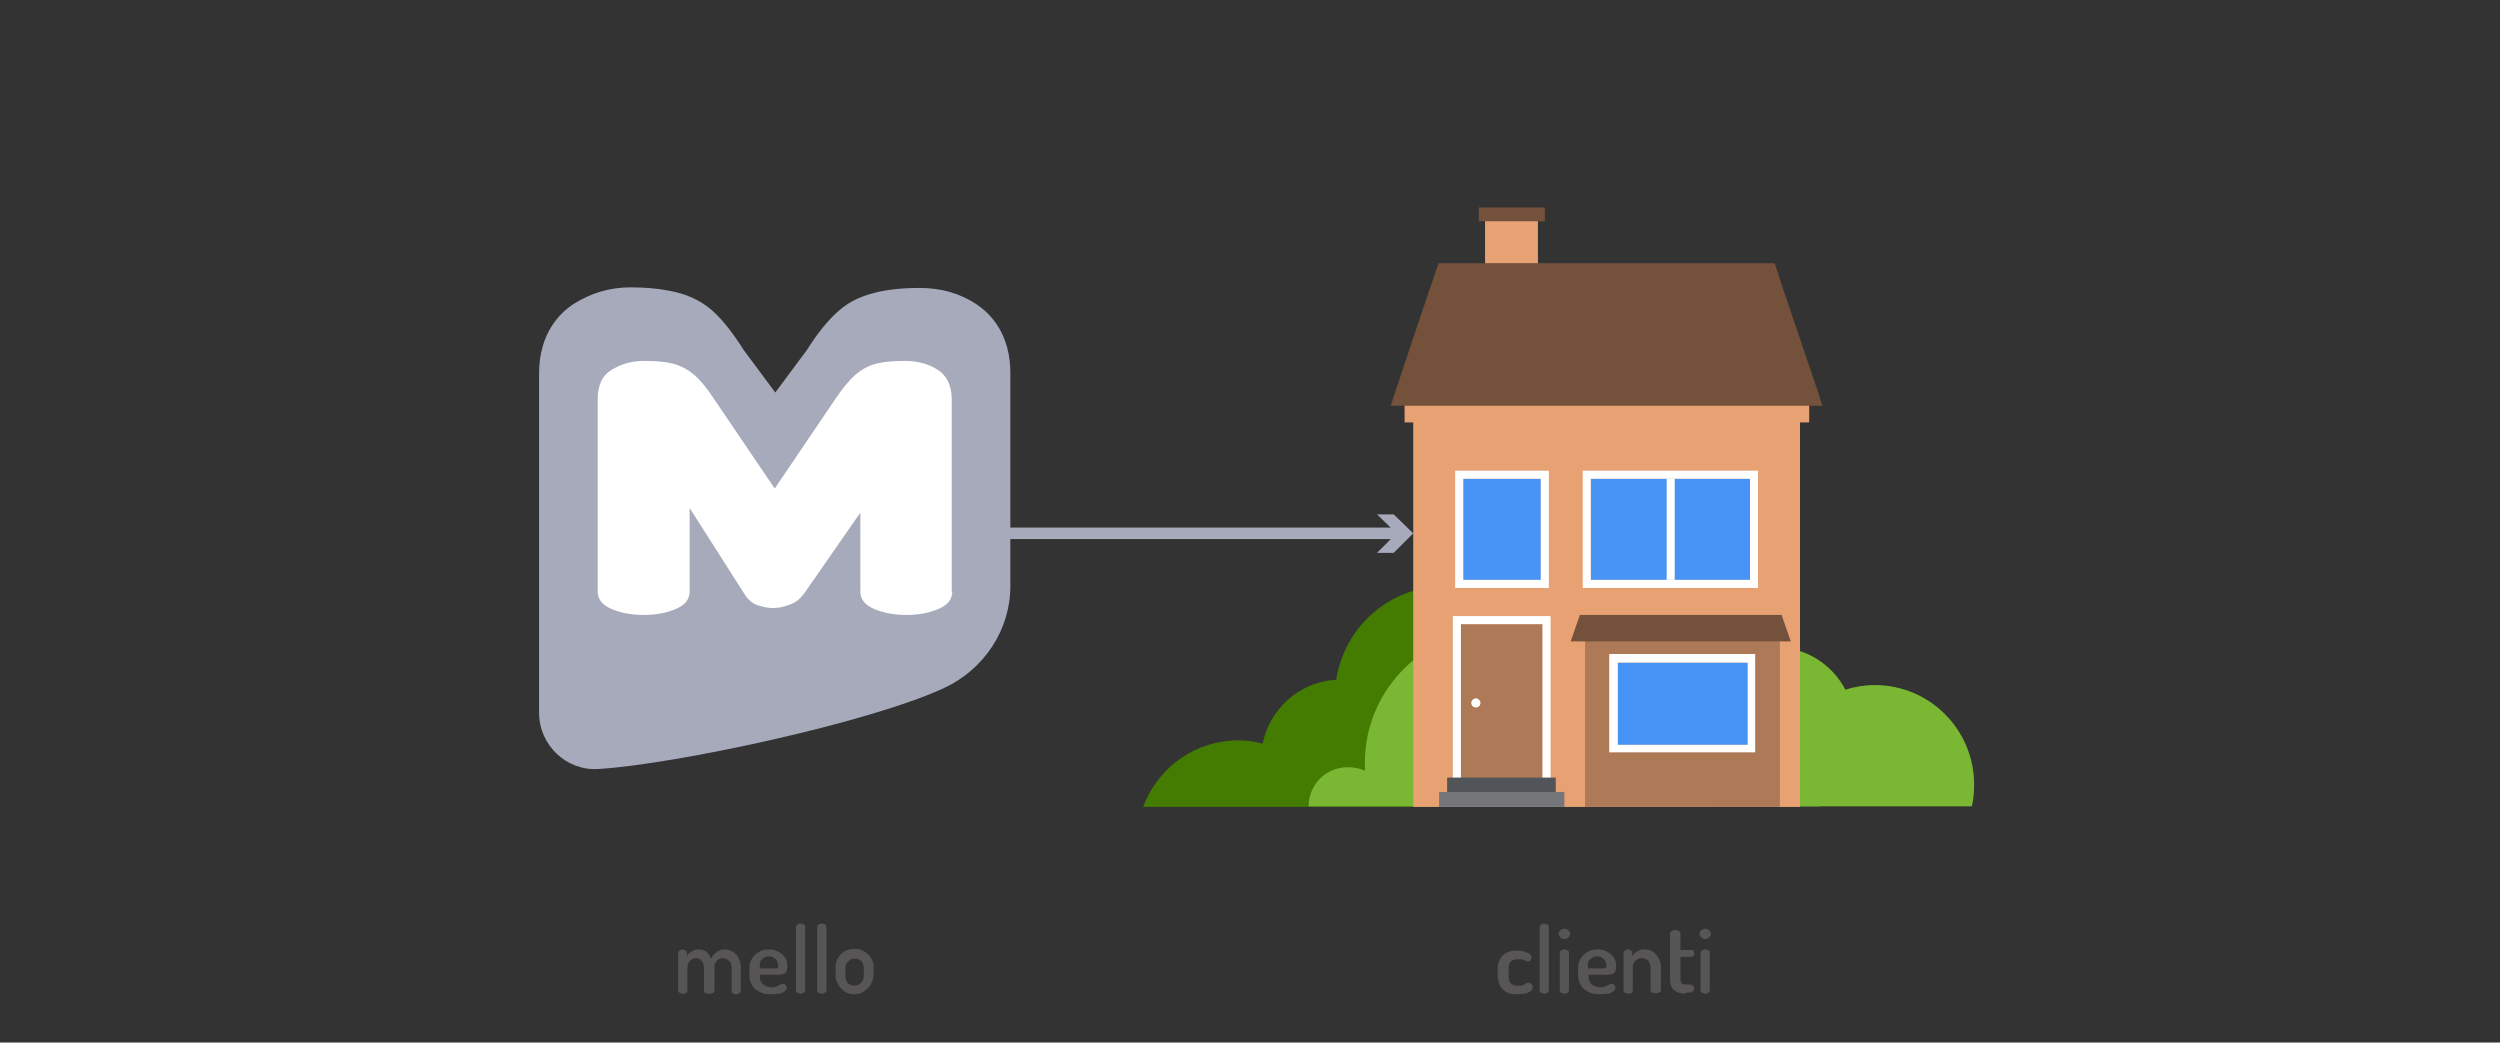
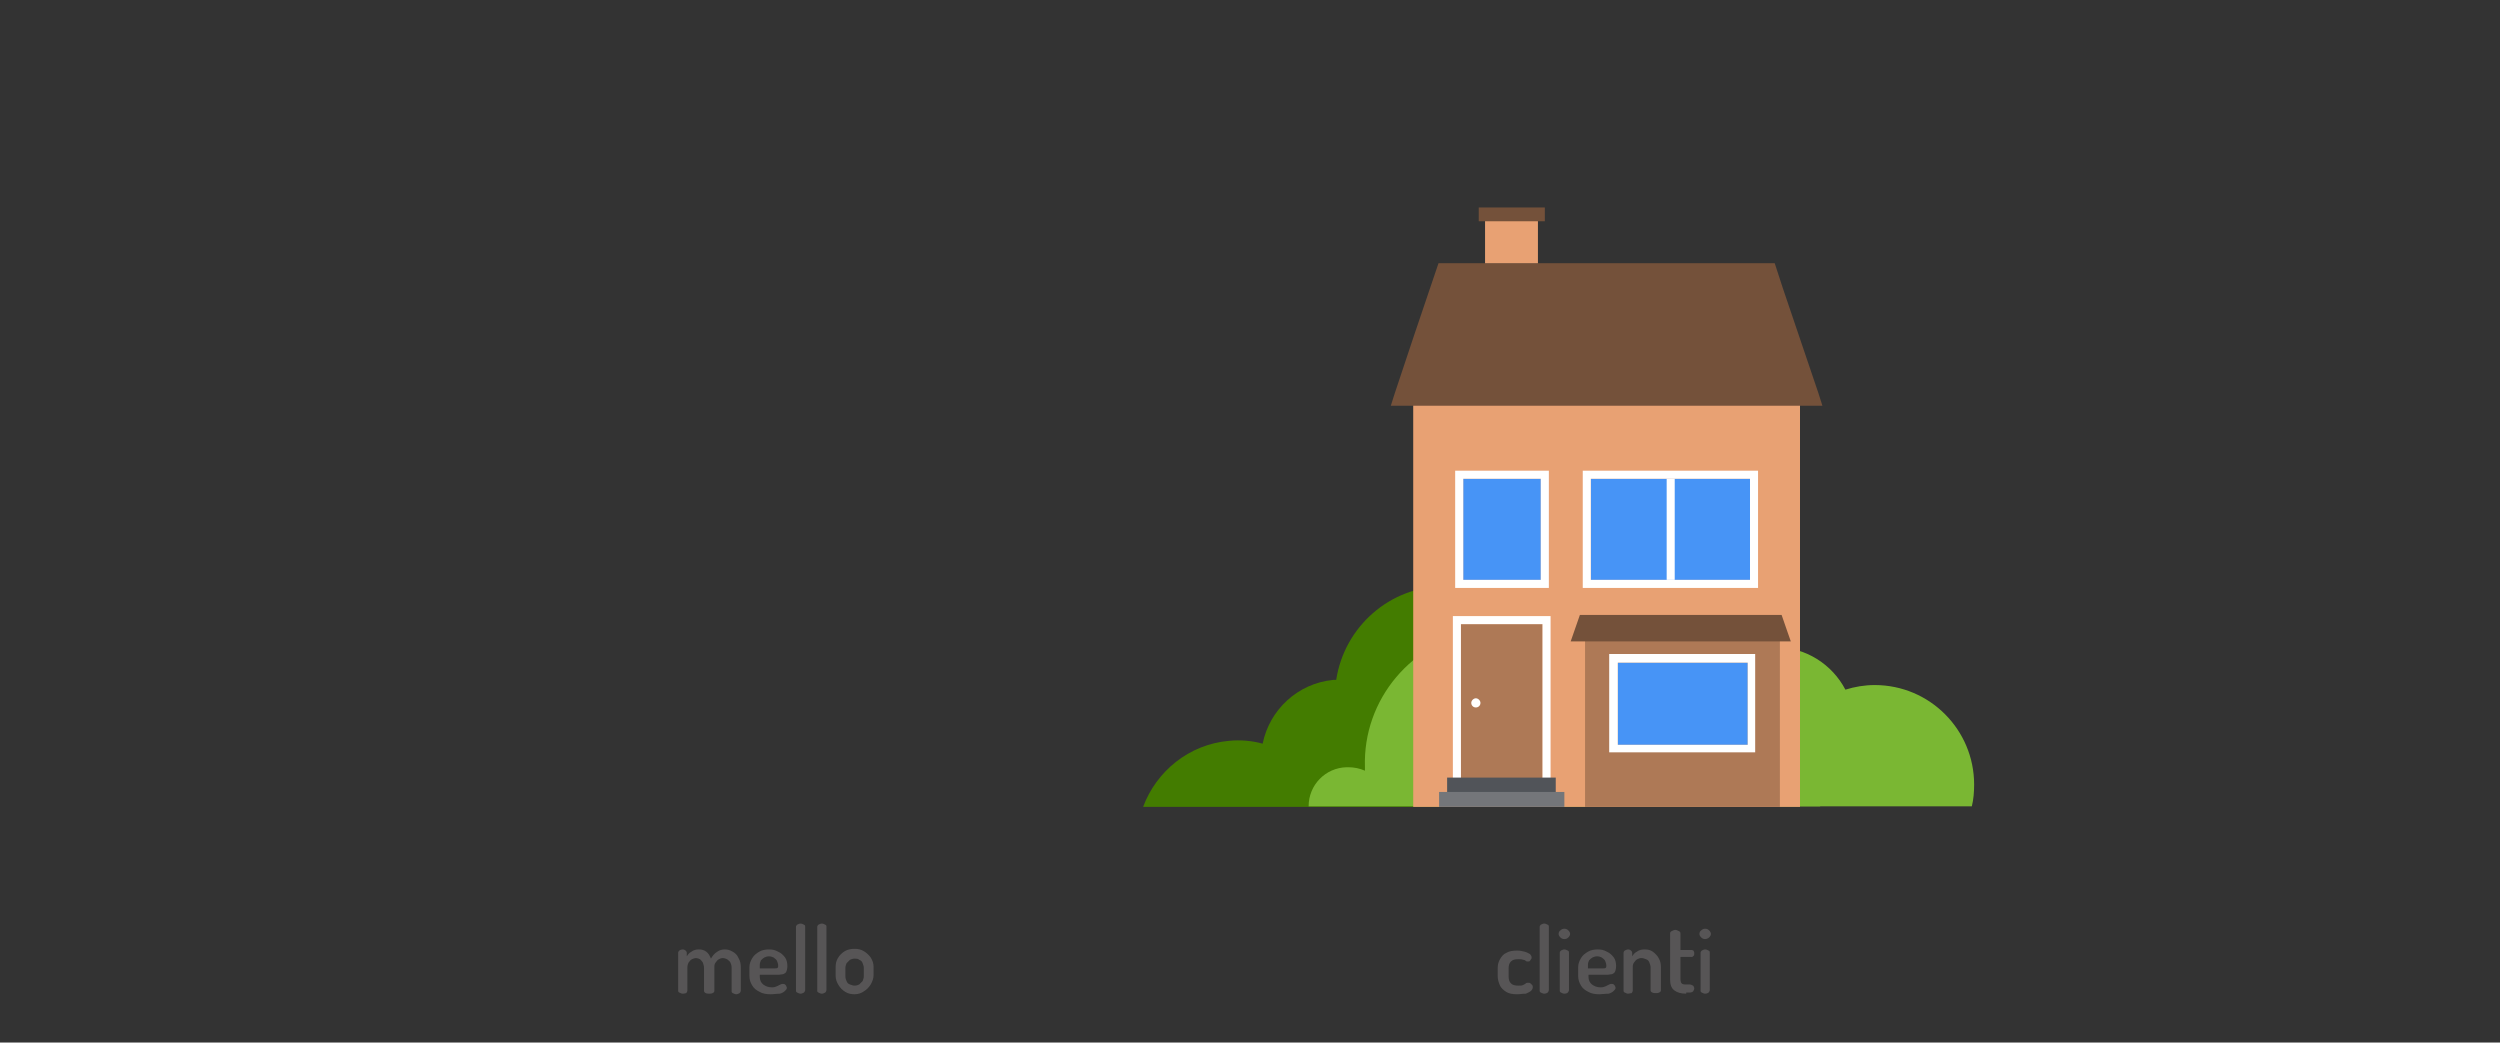
<svg xmlns="http://www.w3.org/2000/svg" version="1.1" id="Livello_1" x="0px" y="0px" viewBox="0 0 435 181.4" style="enable-background:new 0 0 435 181.4;" xml:space="preserve">
  <rect x="0" y="0" width="435" height="181.4" fill="#333333" stroke="none" />
  <style type="text/css">
	.st0{fill:#FFFFFF;}
	.st1{fill:none;stroke:#A7AABB;stroke-width:2;stroke-miterlimit:10;}
	.st2{fill:#A7AABB;}
	.st3{fill:#575556;}
	.st4{fill:#437C00;}
	.st5{fill:#7AB733;}
	.st6{fill:#E8A173;}
	.st7{fill:#74513A;}
	.st8{fill:#AE7956;}
	.st9{fill:#515459;}
	.st10{fill:#74767A;}
	.st11{fill:#4794F6;}
</style>
-   <polygon class="st0" points="101.1,62.8 101.1,114.4 171.4,110.5 169.3,60.1 155.6,56.3 143,66.1 136.2,72.6 124.5,62.8 111.6,56.3   " />
  <g>
    <g>
-       <line class="st1" x1="169.3" y1="92.8" x2="243.6" y2="92.8" />
      <g>
-         <polygon class="st2" points="239.6,96.2 243,92.8 239.6,89.5 242.5,89.5 245.9,92.8 242.5,96.2    " />
-       </g>
+         </g>
    </g>
  </g>
  <g>
    <path class="st3" d="M264,173c-0.8,0-1.4-0.1-1.9-0.4c-0.5-0.3-0.9-0.7-1.1-1.1c-0.2-0.5-0.4-1-0.4-1.6v-1.4c0-0.6,0.1-1.1,0.4-1.6   s0.6-0.9,1.1-1.1c0.5-0.3,1.1-0.4,1.9-0.4c0.5,0,0.9,0.1,1.3,0.2s0.7,0.3,0.9,0.4c0.2,0.2,0.3,0.4,0.3,0.6c0,0.1,0,0.2-0.1,0.3   c-0.1,0.1-0.1,0.2-0.2,0.3c-0.1,0.1-0.2,0.1-0.4,0.1c-0.1,0-0.2,0-0.3-0.1c-0.1-0.1-0.3-0.2-0.5-0.2c-0.2-0.1-0.5-0.1-0.8-0.1   c-0.6,0-1,0.1-1.3,0.4c-0.3,0.3-0.4,0.7-0.4,1.2v1.4c0,0.5,0.1,0.9,0.4,1.2c0.3,0.3,0.7,0.4,1.3,0.4c0.4,0,0.6,0,0.8-0.1   c0.2-0.1,0.4-0.2,0.5-0.3c0.1-0.1,0.2-0.1,0.4-0.1c0.1,0,0.3,0,0.4,0.1c0.1,0.1,0.2,0.2,0.3,0.3c0.1,0.1,0.1,0.2,0.1,0.4   c0,0.2-0.1,0.4-0.3,0.6c-0.2,0.2-0.5,0.3-0.9,0.5C264.9,172.9,264.5,173,264,173z" />
    <path class="st3" d="M268.7,172.9c-0.2,0-0.4-0.1-0.6-0.2c-0.2-0.1-0.2-0.2-0.2-0.4v-11c0-0.2,0.1-0.3,0.2-0.4   c0.2-0.1,0.4-0.2,0.6-0.2c0.2,0,0.4,0.1,0.6,0.2c0.2,0.1,0.2,0.2,0.2,0.4v11c0,0.1-0.1,0.3-0.2,0.4S268.9,172.9,268.7,172.9z" />
    <path class="st3" d="M272.2,163.4c-0.3,0-0.5-0.1-0.7-0.3c-0.2-0.2-0.3-0.4-0.3-0.6c0-0.2,0.1-0.5,0.3-0.6c0.2-0.2,0.4-0.3,0.7-0.3   c0.3,0,0.5,0.1,0.7,0.3c0.2,0.2,0.3,0.4,0.3,0.6c0,0.2-0.1,0.4-0.3,0.6C272.7,163.3,272.5,163.4,272.2,163.4z M272.2,172.9   c-0.2,0-0.4-0.1-0.6-0.2c-0.2-0.1-0.2-0.2-0.2-0.4v-6.5c0-0.2,0.1-0.3,0.2-0.4c0.2-0.1,0.4-0.2,0.6-0.2c0.2,0,0.4,0.1,0.6,0.2   c0.2,0.1,0.2,0.2,0.2,0.4v6.5c0,0.1-0.1,0.3-0.2,0.4C272.7,172.8,272.5,172.9,272.2,172.9z" />
    <path class="st3" d="M278.3,173c-0.7,0-1.4-0.1-1.9-0.4c-0.6-0.3-1-0.6-1.3-1.1s-0.5-1-0.5-1.7v-1.5c0-0.6,0.2-1.1,0.5-1.6   c0.3-0.5,0.7-0.8,1.2-1.1c0.5-0.3,1.1-0.4,1.7-0.4c0.6,0,1.1,0.1,1.6,0.4c0.5,0.2,0.9,0.6,1.2,1s0.4,1,0.4,1.5c0,0.4-0.1,0.8-0.2,1   c-0.1,0.2-0.3,0.3-0.5,0.4c-0.2,0-0.5,0.1-0.7,0.1h-3.4v0.4c0,0.5,0.2,1,0.6,1.3c0.4,0.3,0.9,0.5,1.5,0.5c0.4,0,0.7-0.1,0.9-0.2   c0.2-0.1,0.4-0.2,0.6-0.3c0.2-0.1,0.3-0.1,0.4-0.1c0.1,0,0.3,0,0.4,0.1s0.2,0.2,0.2,0.3c0.1,0.1,0.1,0.2,0.1,0.3   c0,0.2-0.1,0.3-0.3,0.5c-0.2,0.2-0.5,0.4-0.9,0.5C279.3,172.9,278.8,173,278.3,173z M276.2,168.5h2.7c0.2,0,0.4,0,0.5-0.1   c0.1-0.1,0.1-0.2,0.1-0.4c0-0.3-0.1-0.5-0.2-0.8c-0.1-0.2-0.3-0.4-0.6-0.6c-0.2-0.1-0.5-0.2-0.8-0.2c-0.3,0-0.6,0.1-0.8,0.2   s-0.4,0.3-0.6,0.5c-0.1,0.2-0.2,0.5-0.2,0.8V168.5z" />
    <path class="st3" d="M283.3,172.9c-0.2,0-0.4-0.1-0.6-0.2c-0.2-0.1-0.2-0.2-0.2-0.4v-6.5c0-0.2,0.1-0.3,0.2-0.4   c0.2-0.1,0.4-0.2,0.6-0.2c0.2,0,0.4,0.1,0.5,0.2s0.2,0.2,0.2,0.4v0.6c0.2-0.3,0.4-0.6,0.8-0.8c0.4-0.3,0.8-0.4,1.4-0.4   c0.5,0,1,0.1,1.4,0.4c0.4,0.3,0.8,0.7,1,1.1c0.3,0.5,0.4,1,0.4,1.6v4c0,0.2-0.1,0.3-0.3,0.4c-0.2,0.1-0.4,0.1-0.6,0.1   c-0.2,0-0.4,0-0.6-0.1c-0.2-0.1-0.3-0.2-0.3-0.4v-4c0-0.3-0.1-0.5-0.2-0.8c-0.1-0.3-0.3-0.5-0.6-0.6s-0.5-0.2-0.8-0.2   c-0.3,0-0.5,0.1-0.7,0.2c-0.2,0.1-0.4,0.3-0.6,0.6s-0.2,0.5-0.2,0.9v4c0,0.1-0.1,0.3-0.2,0.4C283.7,172.8,283.5,172.9,283.3,172.9z   " />
    <path class="st3" d="M293.4,172.9c-0.9,0-1.6-0.2-2.1-0.6c-0.5-0.4-0.7-1-0.7-1.9v-8c0-0.2,0.1-0.3,0.3-0.4   c0.2-0.1,0.4-0.2,0.6-0.2c0.2,0,0.4,0.1,0.6,0.2c0.2,0.1,0.3,0.2,0.3,0.4v2.9h2c0.1,0,0.3,0.1,0.3,0.2c0.1,0.1,0.1,0.3,0.1,0.4   s0,0.3-0.1,0.4c-0.1,0.1-0.2,0.2-0.3,0.2h-2v3.8c0,0.4,0.1,0.7,0.2,0.8c0.2,0.2,0.5,0.2,0.9,0.2h0.5c0.2,0,0.4,0.1,0.6,0.2   c0.1,0.1,0.2,0.3,0.2,0.5c0,0.2-0.1,0.3-0.2,0.5c-0.1,0.1-0.3,0.2-0.6,0.2H293.4z" />
    <path class="st3" d="M296.7,163.4c-0.3,0-0.5-0.1-0.7-0.3s-0.3-0.4-0.3-0.6c0-0.2,0.1-0.5,0.3-0.6c0.2-0.2,0.4-0.3,0.7-0.3   c0.3,0,0.5,0.1,0.7,0.3c0.2,0.2,0.3,0.4,0.3,0.6c0,0.2-0.1,0.4-0.3,0.6S296.9,163.4,296.7,163.4z M296.7,172.9   c-0.2,0-0.4-0.1-0.6-0.2c-0.2-0.1-0.2-0.2-0.2-0.4v-6.5c0-0.2,0.1-0.3,0.2-0.4c0.2-0.1,0.4-0.2,0.6-0.2c0.2,0,0.4,0.1,0.6,0.2   s0.2,0.2,0.2,0.4v6.5c0,0.1-0.1,0.3-0.2,0.4S296.9,172.9,296.7,172.9z" />
  </g>
  <g>
    <path class="st3" d="M118.8,172.9c-0.2,0-0.4-0.1-0.6-0.2s-0.2-0.2-0.2-0.4v-6.5c0-0.2,0.1-0.3,0.2-0.4s0.4-0.2,0.6-0.2   c0.2,0,0.4,0.1,0.5,0.2c0.1,0.1,0.2,0.2,0.2,0.4v0.6c0.2-0.3,0.4-0.6,0.8-0.8c0.4-0.3,0.8-0.4,1.3-0.4c0.5,0,0.9,0.1,1.3,0.4   c0.4,0.3,0.6,0.7,0.8,1.2c0.3-0.5,0.6-0.9,1.1-1.2c0.4-0.3,0.9-0.4,1.3-0.4c0.5,0,0.9,0.1,1.4,0.4c0.4,0.2,0.8,0.6,1,1.1   c0.3,0.5,0.4,1,0.4,1.7v4c0,0.1-0.1,0.3-0.2,0.4c-0.2,0.1-0.4,0.2-0.6,0.2c-0.2,0-0.4-0.1-0.6-0.2c-0.2-0.1-0.2-0.2-0.2-0.4v-4   c0-0.4-0.1-0.7-0.2-0.9c-0.1-0.2-0.3-0.4-0.6-0.6c-0.2-0.1-0.5-0.2-0.7-0.2c-0.3,0-0.5,0.1-0.7,0.2s-0.4,0.3-0.6,0.6   s-0.2,0.5-0.2,0.9v4c0,0.2-0.1,0.3-0.3,0.4c-0.2,0.1-0.4,0.1-0.6,0.1c-0.2,0-0.4,0-0.6-0.1c-0.2-0.1-0.3-0.2-0.3-0.4v-4   c0-0.3-0.1-0.6-0.2-0.9c-0.1-0.2-0.3-0.4-0.5-0.6c-0.2-0.1-0.5-0.2-0.7-0.2c-0.2,0-0.5,0.1-0.7,0.2s-0.4,0.3-0.6,0.6   c-0.1,0.2-0.2,0.5-0.2,0.9v4c0,0.1-0.1,0.3-0.2,0.4C119.3,172.8,119.1,172.9,118.8,172.9z" />
    <path class="st3" d="M134.1,173c-0.7,0-1.4-0.1-1.9-0.4c-0.6-0.3-1-0.6-1.3-1.1c-0.3-0.5-0.5-1-0.5-1.7v-1.5c0-0.6,0.2-1.1,0.5-1.6   c0.3-0.5,0.7-0.8,1.2-1.1s1.1-0.4,1.7-0.4c0.6,0,1.1,0.1,1.6,0.4c0.5,0.2,0.9,0.6,1.2,1c0.3,0.4,0.4,1,0.4,1.5c0,0.4-0.1,0.8-0.2,1   c-0.1,0.2-0.3,0.3-0.5,0.4c-0.2,0-0.5,0.1-0.7,0.1h-3.4v0.4c0,0.5,0.2,1,0.6,1.3c0.4,0.3,0.9,0.5,1.5,0.5c0.4,0,0.7-0.1,0.9-0.2   c0.2-0.1,0.4-0.2,0.6-0.3c0.2-0.1,0.3-0.1,0.4-0.1c0.1,0,0.3,0,0.4,0.1c0.1,0.1,0.2,0.2,0.2,0.3c0.1,0.1,0.1,0.2,0.1,0.3   c0,0.2-0.1,0.3-0.3,0.5c-0.2,0.2-0.5,0.4-0.9,0.5C135.1,172.9,134.7,173,134.1,173z M132.1,168.5h2.7c0.2,0,0.4,0,0.5-0.1   c0.1-0.1,0.1-0.2,0.1-0.4c0-0.3-0.1-0.5-0.2-0.8c-0.1-0.2-0.3-0.4-0.6-0.6c-0.2-0.1-0.5-0.2-0.8-0.2c-0.3,0-0.6,0.1-0.8,0.2   c-0.2,0.1-0.4,0.3-0.6,0.5c-0.1,0.2-0.2,0.5-0.2,0.8V168.5z" />
    <path class="st3" d="M139.3,172.9c-0.2,0-0.4-0.1-0.6-0.2s-0.2-0.2-0.2-0.4v-11c0-0.2,0.1-0.3,0.2-0.4c0.2-0.1,0.4-0.2,0.6-0.2   c0.2,0,0.4,0.1,0.6,0.2c0.2,0.1,0.2,0.2,0.2,0.4v11c0,0.1-0.1,0.3-0.2,0.4C139.7,172.8,139.5,172.9,139.3,172.9z" />
    <path class="st3" d="M143,172.9c-0.2,0-0.4-0.1-0.6-0.2s-0.2-0.2-0.2-0.4v-11c0-0.2,0.1-0.3,0.2-0.4c0.2-0.1,0.4-0.2,0.6-0.2   c0.2,0,0.4,0.1,0.6,0.2c0.2,0.1,0.2,0.2,0.2,0.4v11c0,0.1-0.1,0.3-0.2,0.4C143.4,172.8,143.2,172.9,143,172.9z" />
    <path class="st3" d="M148.7,173c-0.6,0-1.1-0.1-1.6-0.4c-0.5-0.3-0.9-0.7-1.2-1.2c-0.3-0.5-0.5-1-0.5-1.6v-1.5   c0-0.6,0.1-1.1,0.4-1.6c0.3-0.5,0.7-0.9,1.2-1.2c0.5-0.3,1.1-0.4,1.7-0.4c0.6,0,1.1,0.1,1.6,0.4c0.5,0.3,0.9,0.7,1.2,1.1   c0.3,0.5,0.5,1,0.5,1.6v1.5c0,0.5-0.2,1.1-0.5,1.6c-0.3,0.5-0.7,0.9-1.2,1.2C149.9,172.8,149.3,173,148.7,173z M148.7,171.5   c0.3,0,0.6-0.1,0.8-0.2c0.2-0.2,0.4-0.4,0.6-0.6c0.1-0.3,0.2-0.5,0.2-0.8v-1.5c0-0.3-0.1-0.5-0.2-0.8s-0.3-0.5-0.6-0.6   c-0.2-0.2-0.5-0.2-0.8-0.2c-0.3,0-0.6,0.1-0.8,0.2c-0.2,0.2-0.4,0.4-0.6,0.6c-0.1,0.3-0.2,0.5-0.2,0.8v1.5c0,0.3,0.1,0.6,0.2,0.8   c0.1,0.3,0.3,0.5,0.6,0.6C148.2,171.4,148.4,171.5,148.7,171.5z" />
  </g>
  <path class="st4" d="M213.9,128.9c2-0.2,4,0,5.8,0.5c1.2-5.9,6.1-10.5,12.3-11.1c0.1,0,0.3,0,0.5,0c1.4-9.2,9.3-16.3,18.9-16.3  c7.3,0,13.7,4.1,16.9,10.2c0,0,0,0,0,0c2.2-0.7,4.6-1,7-1c13.2,0,23.9,10.7,23.9,24c0,1.8-0.2,3.5-0.6,5.2h-42.2H252h-0.5  c0,0-0.1,0-0.1,0s-0.1,0-0.1,0h-6.9h-12.3h-2.5h-7.4h-23.3C201.2,134.2,206.9,129.5,213.9,128.9z" />
  <path class="st5" d="M281.7,132.1c1.5-0.1,2.9,0,4.2,0.3c0.9-4.2,4.4-7.6,9-8c0.1,0,0.2,0,0.3,0c1-6.7,6.8-11.8,13.7-11.8  c5.3,0,9.9,3,12.2,7.4c0,0,0,0,0,0c1.6-0.5,3.3-0.8,5.1-0.8c9.6,0,17.3,7.8,17.3,17.3c0,1.3-0.1,2.6-0.4,3.8h-30.6h-3.2H309  c0,0,0,0-0.1,0c0,0,0,0-0.1,0h-5h-8.9H293h-5.4h-17C272.4,135.9,276.5,132.5,281.7,132.1z" />
  <path class="st5" d="M315.5,126.4c-0.4-1.1-0.9-2.2-1.5-3.3c0.1-0.7,0.2-1.4,0.2-2.1c0-1.7-0.3-3.3-0.8-4.8c-1.1-3-3.2-5.5-5.9-7.1  c-3.6-7.6-11.3-12.8-20.3-12.8c-9.2,0-17.1,5.5-20.6,13.5c-0.1,0.1-0.1,0.3-0.2,0.4c-2.4-0.6-5-0.8-7.6-0.6c-0.5,0-0.9,0.1-1.4,0.2  c-11.7,1.7-20.3,11.9-19.9,23.7c0,0.2,0,0.4,0,0.6c-0.9-0.4-1.9-0.6-2.9-0.6c-0.1,0-0.2,0-0.3,0c-3.7,0.1-6.6,3.1-6.6,6.8H266h20.5  h30.2c0.3-1.6,0.5-3.3,0.5-5.1C317.1,132.2,316.6,129.2,315.5,126.4z" />
  <rect x="245.9" y="67.5" class="st6" width="67.3" height="72.9" />
-   <rect x="244.4" y="69.5" class="st6" width="70.4" height="4" />
  <polygon class="st7" points="317.1,70.6 242,70.6 242.7,68.4 246,58.5 250.3,45.8 308.8,45.8 310.2,50.1 316.4,68.4 " />
  <rect x="258.4" y="37.3" class="st6" width="9.2" height="8.5" />
  <rect x="257.3" y="36.1" class="st7" width="11.5" height="2.4" />
  <g>
    <g>
      <rect x="254.2" y="108.6" class="st8" width="14.2" height="26.8" />
      <path class="st0" d="M268.4,108.6v26.8h-14.2v-26.8H268.4 M269.8,107.2h-1.4h-14.2h-1.4v1.4v26.8v1.4h1.4h14.2h1.4v-1.4v-26.8    V107.2L269.8,107.2z" />
    </g>
    <g>
      <path class="st0" d="M257.6,122.3c0,0.5-0.4,0.8-0.8,0.8c-0.5,0-0.8-0.4-0.8-0.8s0.4-0.8,0.8-0.8    C257.2,121.5,257.6,121.9,257.6,122.3z" />
    </g>
    <rect x="251.8" y="135.3" class="st9" width="18.9" height="2.6" />
    <rect x="250.4" y="137.8" class="st10" width="21.8" height="2.6" />
  </g>
  <rect x="275.8" y="110.4" class="st8" width="33.9" height="30" />
  <polygon class="st7" points="311.6,111.6 273.3,111.6 274.9,107 310,107 310.9,109.6 " />
  <g>
    <g>
      <g>
        <g>
          <g>
            <rect x="276.8" y="83.3" class="st11" width="27.7" height="17.6" />
            <path class="st0" d="M304.5,83.3v17.6h-27.7V83.3H304.5 M305.9,81.9h-1.4h-27.7h-1.4v1.4v17.6v1.4h1.4h27.7h1.4v-1.4V83.3V81.9       L305.9,81.9z" />
          </g>
        </g>
        <rect x="290" y="83.3" class="st0" width="1.4" height="17.6" />
      </g>
    </g>
  </g>
  <g>
    <g>
      <g>
        <g>
          <g>
            <rect x="281.5" y="115.3" class="st11" width="22.6" height="14.3" />
            <path class="st0" d="M304.1,115.3v14.3h-22.6v-14.3H304.1 M305.5,113.8h-1.4h-22.6H280v1.4v14.3v1.4h1.4h22.6h1.4v-1.4v-14.3       V113.8L305.5,113.8z" />
          </g>
        </g>
      </g>
    </g>
  </g>
  <g>
    <g>
      <g>
        <g>
          <rect x="254.6" y="83.3" class="st11" width="13.5" height="17.6" />
          <path class="st0" d="M268.1,83.3v17.6h-13.5V83.3H268.1 M269.5,81.9h-1.4h-13.5h-1.4v1.4v17.6v1.4h1.4h13.5h1.4v-1.4V83.3V81.9      L269.5,81.9z" />
        </g>
      </g>
    </g>
  </g>
-   <path class="st2" d="M170,53c-3-2-6.3-2.9-10-2.9c-2.6,0-4.8,0.2-6.8,0.6c-2.7,0.6-5.2,1.5-7.4,3.5c-1.7,1.5-3.5,3.7-5.4,6.7l0,0  l0,0l-5.5,7.4l-5.5-7.4c-1.9-3-3.7-5.3-5.5-6.9c-2.2-1.9-4.7-2.9-7.4-3.4c-2-0.4-4.2-0.6-6.8-0.6c-3.6,0-6.9,1-9.9,2.9  c-2.3,1.5-6,5-6,12.1v33v4.1v21.9c0,5.7,4.8,10.2,10.4,9.8c13.1-0.8,47-8,60.1-14.1c6.9-3.2,11.5-10.1,11.5-17.7V65.2  C175.9,58,172.2,54.5,170,53z M165.7,102.9c0,1.4-0.8,2.4-2.5,3.1c-1.7,0.7-3.5,1-5.5,1c-2,0-3.8-0.3-5.5-1  c-1.7-0.7-2.5-1.7-2.5-3.1V89.2l-9.8,14.1c-0.7,0.9-1.5,1.6-2.5,1.9c-1,0.4-1.9,0.6-2.9,0.6c-0.9,0-1.8-0.2-2.7-0.5  c-0.9-0.3-1.7-1-2.3-2L120,88.4v14.5c0,1.4-0.8,2.4-2.5,3.1c-1.7,0.7-3.5,1-5.5,1c-2,0-3.8-0.3-5.5-1c-1.7-0.7-2.5-1.7-2.5-3.1V69.5  c0-2.5,0.8-4.2,2.5-5.2c1.7-1,3.5-1.5,5.5-1.5c1.9,0,3.5,0.1,4.8,0.4c1.3,0.3,2.6,0.9,3.7,1.8c1.2,0.9,2.4,2.4,3.8,4.5l10.5,15.5  l10.5-15.5c1.4-2.1,2.7-3.6,3.8-4.5c1.1-0.9,2.3-1.5,3.7-1.8c1.3-0.3,2.9-0.4,4.8-0.4c2,0,3.9,0.5,5.5,1.5c1.6,1,2.5,2.7,2.5,5.2  V102.9z" />
</svg>